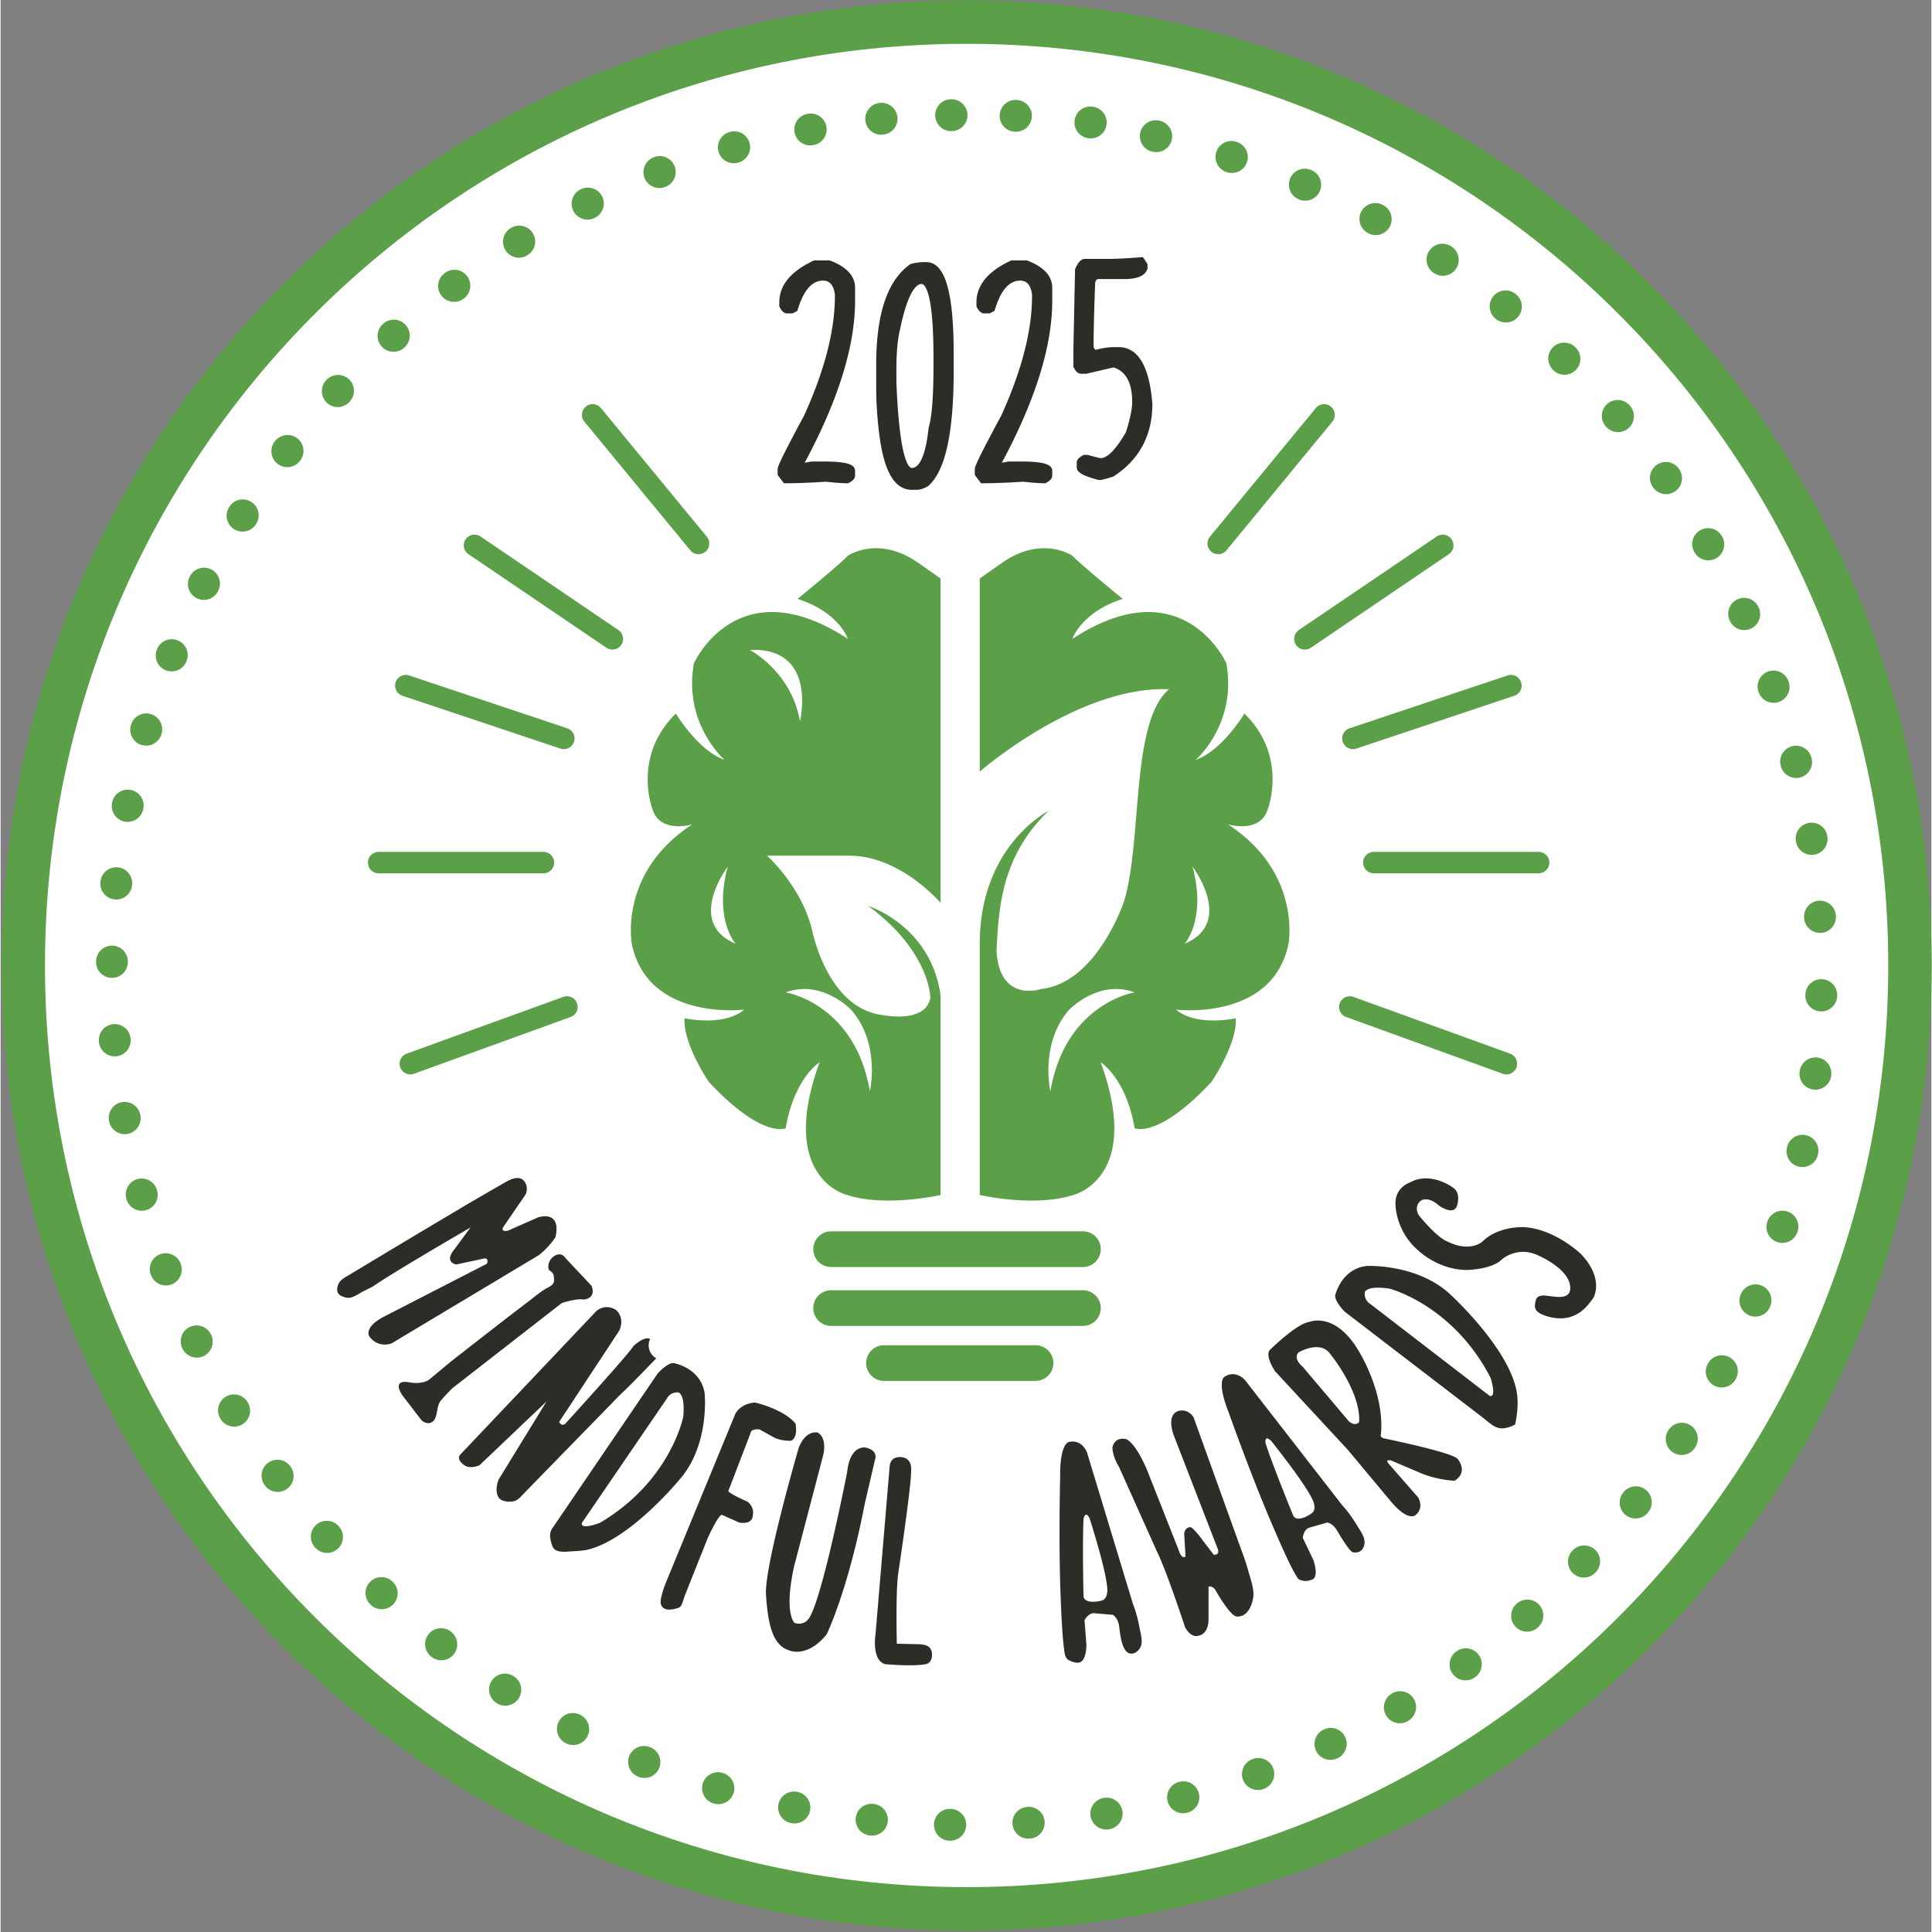
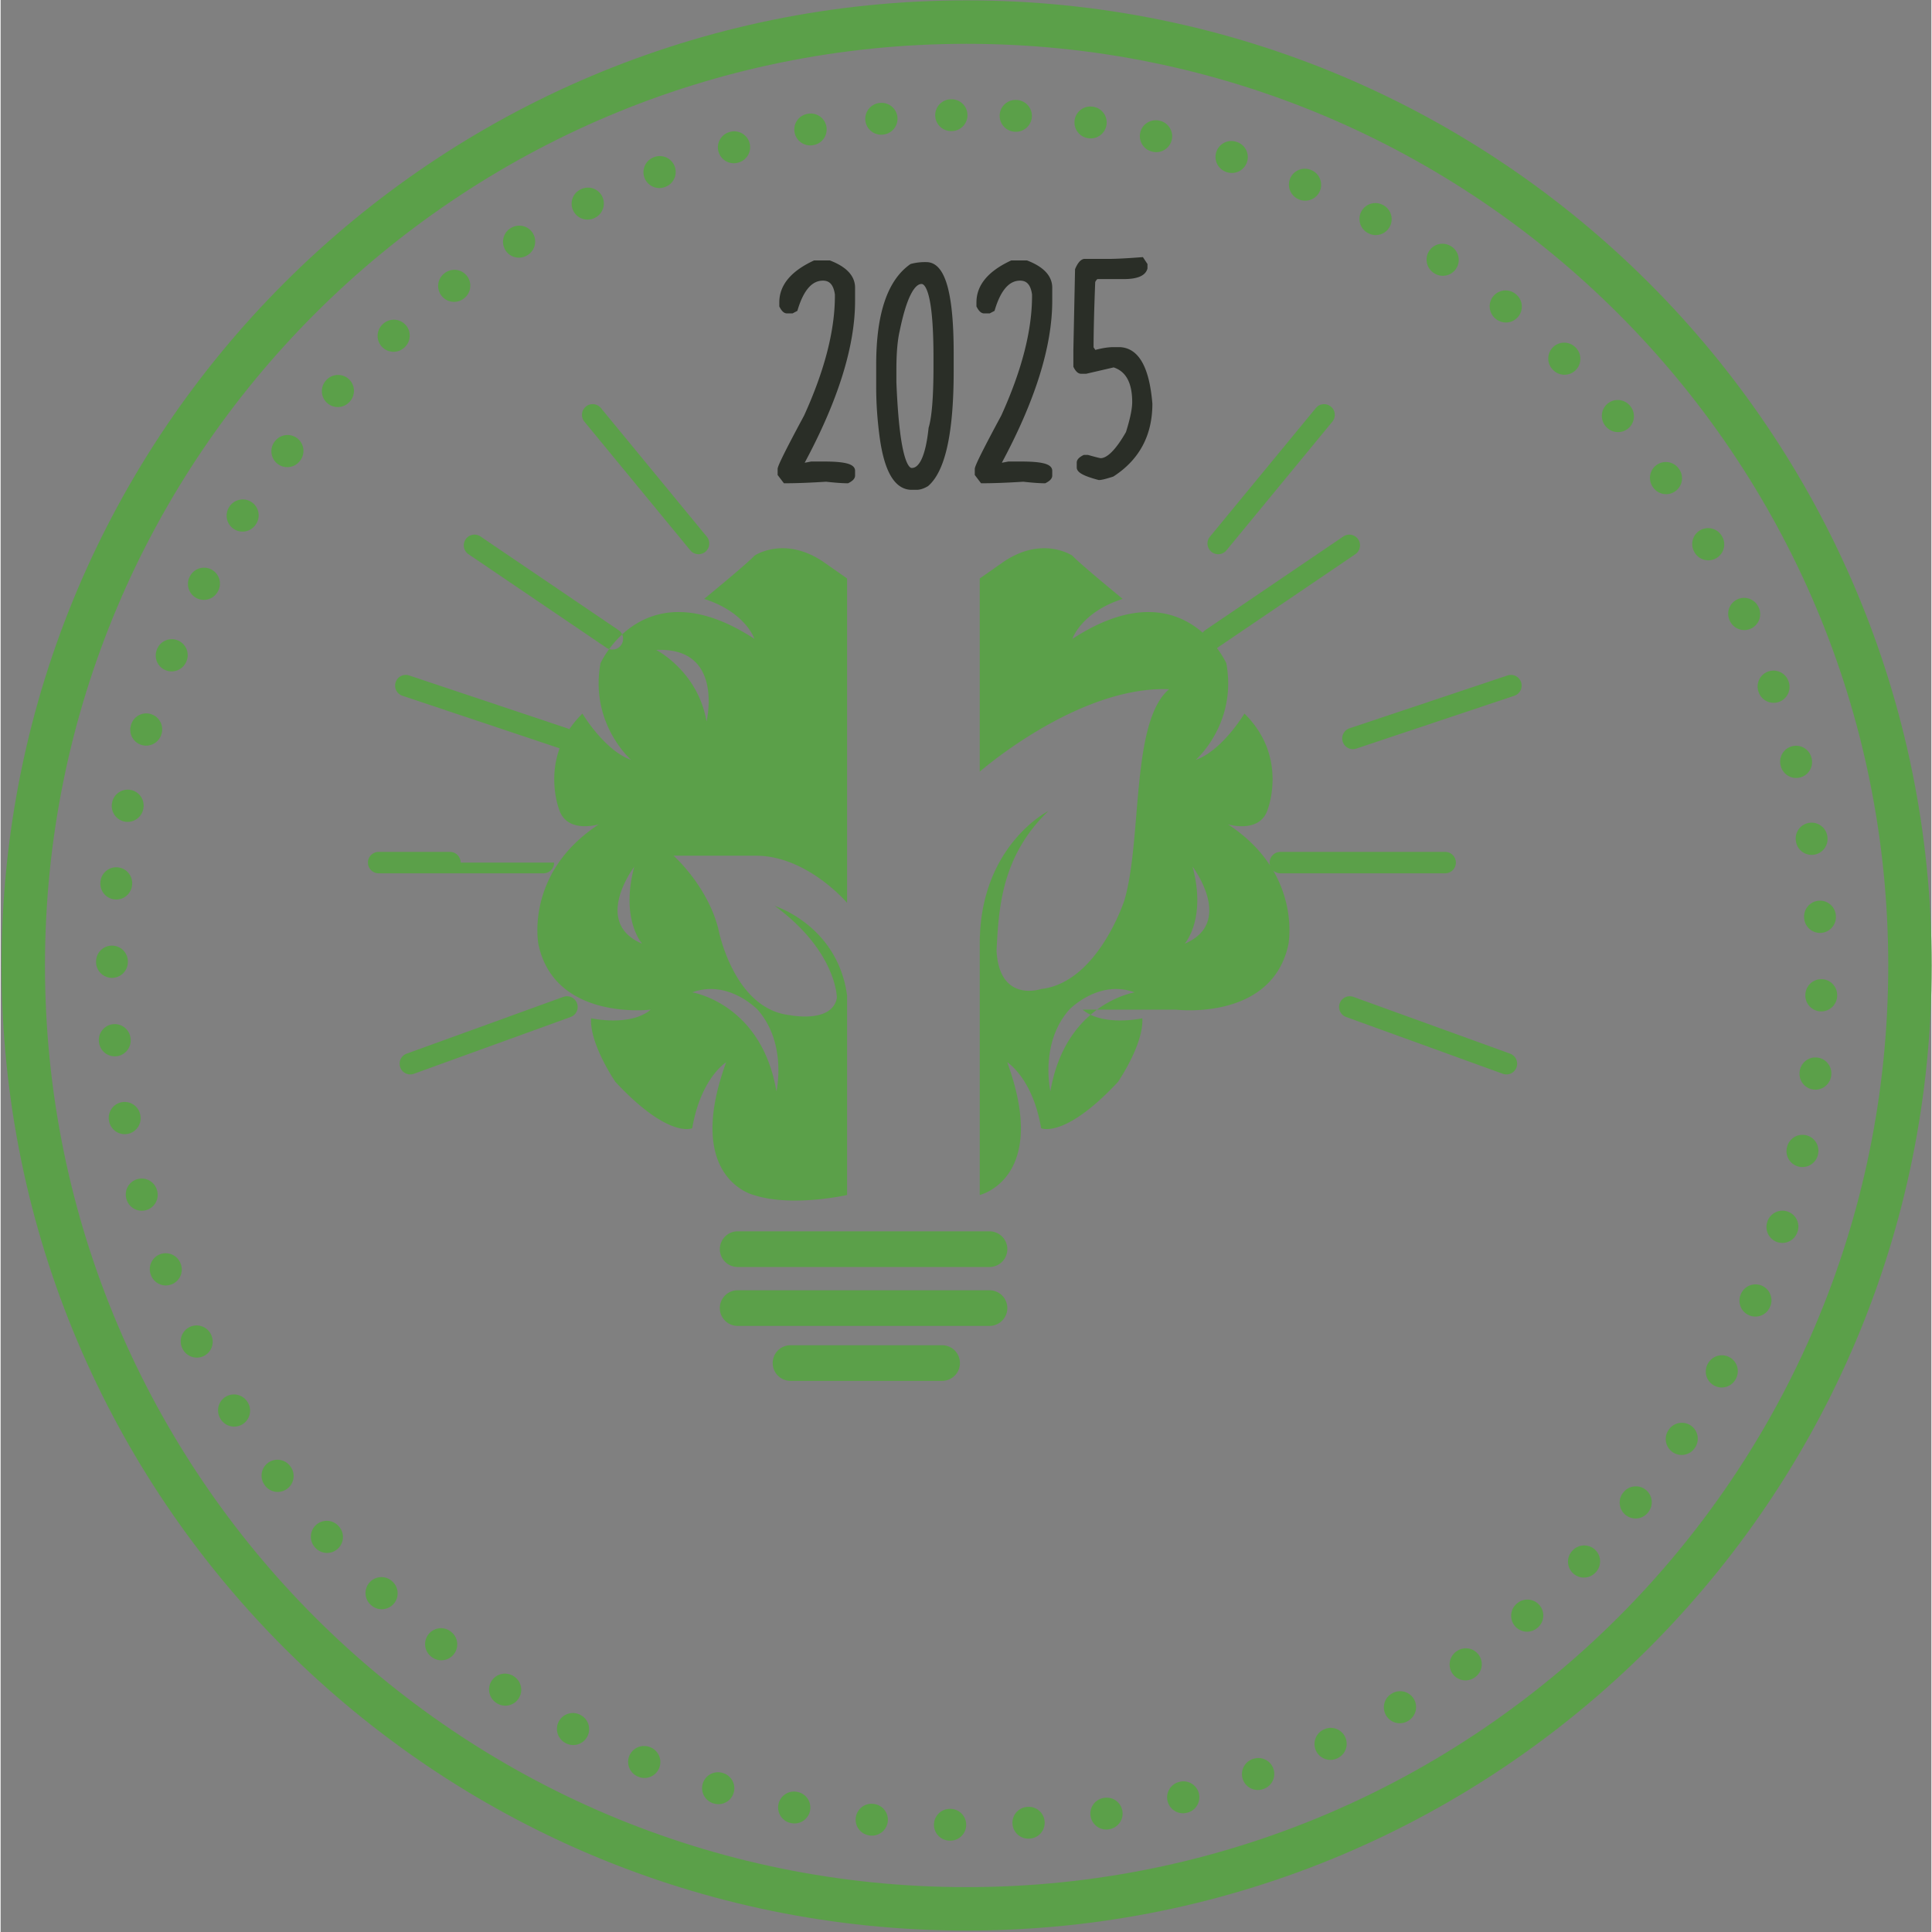
<svg xmlns="http://www.w3.org/2000/svg" width="480" height="480" viewBox="22 19.7 315.8 316">
  <rect x="22" y="19.7" width="315.8" height="316" fill="#808080" stroke="none" />
  <style>.B{fill:rgb(35.762%, 62.659%, 28.616%)}.C{fill:rgb(16.629%, 18.146%, 15.251%)}</style>
  <defs>
    <path d="M8.594-34.875c2.5.969 3.75 2.305 3.75 4v2.156c0 7.375-2.766 16.195-8.297 26.453V-2c.188 0 .281.09.281.266L5.656-2h2.125c3.039 0 4.563.355 4.563 1.063v.797c0 .258-.266.531-.797.813-.812 0-1.977-.09-3.484-.266-2.656.176-4.887.266-6.687.266L.578-.391v-.797c0-.414 1.426-3.27 4.281-8.562 3.383-7.457 5.078-14.047 5.078-19.766v-.281c-.242-1.789-1.043-2.687-2.406-2.687-2.012 0-3.527 1.699-4.547 5.094l-.531.266h-.797c-.262 0-.531-.266-.812-.797v-.547c0-2.613 1.781-4.75 5.344-6.406zm0 0" id="A" />
    <path d="M8.063-34.609h.281c2.664 0 4 4.813 4 14.438v2.922c0 9.992-1.336 16.148-4 18.469-.605.344-1.141.516-1.609.516h-.797c-2.461 0-4.062-2.758-4.812-8.281-.367-2.77-.547-5.441-.547-8.016v-3.734c0-8.164 1.785-13.508 5.359-16.031.688-.187 1.395-.281 2.125-.281zM2.984-17.5v2.125C3.379-5.75 4.363-.937 5.938-.937c1.645 0 2.711-2.312 3.203-6.937.531-1.758.797-5.148.797-10.172v-1.328c0-8.363-.805-12.547-2.406-12.547-1.574 0-2.906 2.672-4 8.016-.367 1.574-.547 3.711-.547 6.406zm0 0" id="B" />
    <path d="M11.266-35.406l.531.797v.531c-.262.898-1.414 1.344-3.453 1.344H4.047c-.25 0-.516.273-.797.813-.18 4.637-.266 8.281-.266 10.938l.547.813c1.227-.352 2.297-.531 3.203-.531h.797c2.883 0 4.57 2.938 5.063 8.813 0 5.012-2.047 8.844-6.141 11.5-1.094.355-1.805.531-2.125.531C2.191-.422 1.125-.957 1.125-1.469v-.797c0-.258.266-.523.797-.797h.531c1.25.344 1.957.516 2.125.516 1.313 0 2.832-1.508 4.563-4.531.695-2.227 1.047-3.922 1.047-5.078 0-3.395-1.152-5.441-3.453-6.141L2.172-17.25h-.797c-.262 0-.527-.266-.797-.797v-2.656c0-3.219.086-7.586.266-13.109.352-.801.711-1.242 1.078-1.328h4.016c1.145 0 2.922-.086 5.328-.266zm0 0" id="C" />
  </defs>
-   <path fill="rgb(100%, 100%, 100%)" d="M335.758 177.613c0 86.023-69.734 155.758-155.758 155.758S24.242 263.637 24.242 177.613 93.977 21.855 180 21.855 335.758 91.59 335.758 177.613" />
-   <path d="M216.957 161.457s6.938 9.121-1.285 12.59c0 0 3.598-3.98 1.285-12.59m-9.48 20.555s-11.328 1.797-13.77 16.184c0 0-1.797-7.836 3.086-13.359 0 0 4.797-5.008 10.684-2.824m6.785 2.824s15.672 1.93 18.367-10.66c0 0 2.313-11.687-9.891-19.652 0 0 5.012 1.539 6.422-2.184 0 0 3.598-8.734-3.723-15.93 0 0-3.598 6.039-7.965 7.578 0 0 6.809-5.91 5.008-15.801 0 0-7.062-15.82-25.176-3.992 0 0 1.414-4.355 8.223-6.539 0 0-7.066-5.781-8.223-7.066 0 0-4.883-3.34-11.305 1.027l-3.852 2.699v31.598s16.07-14.07 30.973-13.484c-6.297 5.266-4.367 24.531-7.324 34.555 0 0-4.367 13.449-13.617 14.477 0 0-6.805 2.348-7.285-6.25.352-6.816.734-15.422 8.488-22.871 0 0-11.234 5.652-11.234 21.707v41.105s8.992 2.055 15.285 0c0 0 11.434-2.695 4.496-21.707 0 0 4.156 2.566 5.547 10.789 0 0 3.828 1.797 12.566-7.578 0 0 4.238-6.168 3.98-10.406 0 0-6.422 1.414-9.762-1.414m-61.516-47.141c-1.414-8.223-8.223-11.691-8.223-11.691 11.176-.512 8.223 11.691 8.223 11.691m-10.535 36.352c-8.219-3.469-1.281-12.59-1.281-12.59-2.312 8.609 1.281 12.59 1.281 12.59m18.883 10.789c4.883 5.523 3.086 13.359 3.086 13.359-2.441-14.387-13.77-16.184-13.77-16.184 5.887-2.184 10.684 2.824 10.684 2.824m-27.23 1.414c-.258 4.238 3.98 10.406 3.98 10.406 8.738 9.375 12.566 7.578 12.566 7.578 1.391-8.223 5.547-10.789 5.547-10.789-6.937 19.012 4.496 21.707 4.496 21.707 6.293 2.055 15.285 0 15.285 0v-32.625c-1.539-11.434-11.816-14.645-11.816-14.645 10.148 7.449 10.148 15.027 10.148 15.027-.773 4.238-7.707 2.828-7.707 2.828-9.25-1.031-11.691-14.133-11.691-14.133-1.797-7.062-7.32-11.945-7.32-11.945h13.488c8.348 0 14.898 7.707 14.898 7.707v-53.051l-3.852-2.699c-6.426-4.367-11.305-1.027-11.305-1.027-1.156 1.285-8.223 7.066-8.223 7.066 6.809 2.184 8.223 6.539 8.223 6.539-18.113-11.828-25.176 3.992-25.176 3.992-1.801 9.891 5.008 15.801 5.008 15.801-4.367-1.539-7.965-7.578-7.965-7.578-7.32 7.195-3.727 15.93-3.727 15.93 1.414 3.723 6.426 2.184 6.426 2.184-12.203 7.965-9.891 19.652-9.891 19.652 2.695 12.59 18.367 10.66 18.367 10.66-3.34 2.828-9.762 1.414-9.762 1.414m141.449-25.465c0-.965-.785-1.75-1.75-1.75h-26.957c-.965 0-1.75.785-1.75 1.75s.785 1.754 1.75 1.754h26.957c.965 0 1.75-.785 1.75-1.754m-39-35.141l22.555-15.297c.797-.543 1.008-1.633.465-2.434s-1.633-1.008-2.43-.465l-22.555 15.301c-.801.539-1.008 1.629-.465 2.43.336.5.887.766 1.449.766a1.72 1.72 0 0 0 .98-.301m-42.113 117c0-1.613-1.305-2.918-2.918-2.918h-24.789c-1.613 0-2.918 1.305-2.918 2.918s1.305 2.914 2.918 2.914h24.789c1.613 0 2.918-1.305 2.918-2.914m7.75-8.996a2.92 2.92 0 0 0-2.918-2.914h-41.187c-1.613 0-2.918 1.305-2.918 2.914s1.305 2.918 2.918 2.918h41.188a2.92 2.92 0 0 0 2.918-2.918m0-9.633a2.92 2.92 0 0 0-2.918-2.918h-41.187a2.92 2.92 0 0 0-2.918 2.918 2.92 2.92 0 0 0 2.918 2.918h41.188a2.92 2.92 0 0 0 2.918-2.918m-89.414-63.23a1.75 1.75 0 0 0-1.75-1.75H83.832a1.75 1.75 0 1 0 0 3.504h26.953a1.75 1.75 0 0 0 1.75-1.754m9.527-34.84c-.34 0-.68-.094-.98-.301l-22.555-15.297c-.801-.543-1.012-1.633-.469-2.434s1.633-1.008 2.434-.465l22.555 15.301a1.75 1.75 0 0 1 .465 2.43c-.34.5-.891.766-1.449.766" class="B" />
-   <path d="M77.676 229.129c.406-.406.945-.668 1.488-.996l2.863-1.723 8.223-4.934 8.68-5.16 5.68-3.285.41-.215c.516-.258 1.105-.48 1.691-.426 1.289.117 1.715 1.906 1.043 2.848l-3.586 5.227s-.422.742.797.531l4.941-2.18s3.824-1.328 2.867 3.188c0 0-.902 1.539-2.711 2.973l-24.109 14.445s-2.176.902-3.664-1.168c0 0-.902-1.379 2.176-3.078l17.051-8.766s.422-.742-.266-.902l-4.727 1.012s-1.754-.27-.641-2.02l2.977-4.035s-12.906 7.488-15.984 9.664l-1.48.738c-.695.348-1.684 1.09-2.469 1.109-.289.004-.578-.066-.852-.164-.355-.125-.715-.312-.898-.641-.176-.316-.156-.707-.062-1.055.113-.422.313-.734.563-.988m34.089-1.655c.102.094.238.168.418.332.273.246.313.656.336 1.027.012.168.02.34-.02.504-.098.414-.473.695-.852.887-1.16.598-2.176 1.477-3.215 2.27l-3.902 2.98-8.809 6.863-3.715 3.086s-1.062.746-3.187.375c0 0-2.918-.691-1.113 2.121l3.027 3.934c.543.703 1.66.906 2.199.082.586-.895.363-2.242 1.039-3.109.371-.48 1.859-2.02 1.859-2.02l17.949-13.969s2.336-.797 3.559-.582c0 0 2.125-.055 1.328-2.23l-4.195-4.461s-.465-.801-1.223-.691c-.598.086-1.145.539-1.426 1.059a1.9 1.9 0 0 0-.234 1.043c.016.273.074.398.176.5m-14.554 30.112l22.254-23.473s1.379-1.277 3.184-.16c0 0 1.543 1.223.531 3.398l-9.824 14.922s.371.824 1.012.281c0 0 10.621-11.645 11.098-12.652 0 0 1.805-1.75 2.762-1.195a2.44 2.44 0 0 0 1.008 3.16s-4.301 4.512-5.84 5.895l-3.227 3.309-6.703 6.871-5.73 5.875c-.52.531-1.043 1.246-1.793 1.418-.598.137-1.234.102-1.816-.102-1.363-.477-1.098-2.586-.594-3.562l7.754-12.641-10.941 10.41s-1.379.688-2.441.051c0 0-1.508-.934-.691-1.805m22.782 11.203c11.574-6.797 13.648-17.312 13.648-17.312.371-3.824-.797-4.035-.797-4.035-1.383-.105-1.914 1.063-1.914 1.063l-13.859 20.285c-.266 1.223 2.922 0 2.922 0m-7.703.801l17.164-25.227s1.531-1.742 2.594-1.723c0 0 4.406.711 5.098 4.906 0 0 .852 8.074-3.77 13.758 0 0-8.34 10.301-15.508 11.895-.727.133-1.473.195-2.211.223-.895.035-2.164.27-2.961-.246-.414-.266-.57-.918-.695-1.371-.199-.742-.219-1.586.289-2.215m153.422-24.501c-6.133-11.945-16.512-14.609-16.512-14.609-3.797-.586-4.074.566-4.074.566-.187 1.375.949 1.969.949 1.969l19.469 14.992c1.207.332.168-2.918.168-2.918m.352 7.738c-.535-.34-1.031-.797-1.516-1.172l-2.66-2.039-7.473-5.73-7.656-5.871-4.598-3.527-.305-.23s-1.648-1.629-1.57-2.687c0 0 .961-4.359 5.188-4.812 0 0 8.109-.387 13.52 4.547 0 0 9.813 8.91 10.996 16.156.27 1.641.09 3.383-.223 5-.016.082-.031.164-.086.227-.043.055-.105.086-.168.113-.613.289-1.266.516-1.941.523-.551.004-1.043-.203-1.508-.496m-136.114 28.76c.016-.34.109-.691.191-1.012.234-.941.582-1.812.949-2.707l10.992-26.711s.586-1.805 3.293-2.07c0 0 4.727 1.086 6.641 3.465 0 0 .477 2.27-.746 2.801 0 0-1.484.051-2.652-.477l-2.496-1.383s-1.328-.16-1.434.531l-3.672 9.559s.008.336 3.141 1.734c0 0 1.219.816.848 2.355 0 0 .055 1.379-2.176 1.063l-2.867-1.273s-.426-.266-2.34 3.875l-2.891 7.266-.859 2.156c-.176.441-.391 1.457-.738 1.758a1.19 1.19 0 0 1-.426.207c-.285.094-.582.16-.879.203-.523.078-1.113.059-1.5-.301-.316-.289-.398-.656-.379-1.039m25.731-27.563s-1.914-.586-3.133 2.441c0 0-5.684 19.492-5.363 24.113s1.008 8.281 3.875 9.082c0 0 2.867 1.273 6.055-2.656 0 0 3.504-7.223 6.211-21.297l1.703-7.328s.582-1.434-1.543-1.914c0 0-2.547-.531-3.023 3.984 0 0-4.199 21.508-6.375 24.109 0 0-.742 1.063-2.23.586 0 0-1.805-1.488-.055-9.348l4.727-18.055s.746-2.711-.848-3.719m11.733 5.471l-2.312 27.457s-.711 4.301 1.57 4.938c0 0 4.516.426 6.641 0 0 0 1.164-.156 1.008-1.801-.152-1.562-1.789-1.449-2.914-1.477l-2.824-.066s-.211-8.125.215-11.418c0 0 2.176-14.391 2.125-16.996 0 0 .211-1.906-1.543-2.094 0 0-1.793-.312-1.965 1.457m34.515 22.039c.949-.156 1.016-1.168 1.016-1.168.582-1.699-2.816-12.266-2.816-12.266-.691-1.488-1.008 0-1.008 0-.211 4.406 0 12.746 0 12.746.266 1.324 2.809.688 2.809.688m-2.227-24.215l7.488 24.695c.5 1.254.836 2.57 1.082 3.898.152.824.543 2.121.258 2.938-.199.563-.617 1.074-1.191 1.254-2.023.625-2.234-3.387-2.43-4.641-.266-1.273-1.008-1.645-1.008-1.645l-3.137-.266c-.953.055-1.484 1.168-1.484 1.168l.316 4.09c-.055.875-.172 2.73-1.355 2.84-.309.027-.613-.051-.906-.145-.258-.086-.516-.184-.738-.34-.574-.406-.586-1.195-.672-1.832-.117-.852-.187-1.711-.25-2.566-.156-2.148-.242-4.301-.324-6.453-.324-8.637-.055-19.172-.055-19.172-.055-5.312 1.379-5.578 1.379-5.578 2.285-.531 3.027 1.754 3.027 1.754m36.612 9.982c.828-.492.531-1.457.531-1.457-.066-1.793-7.02-10.449-7.02-10.449-1.176-1.141-.941.363-.941.363 1.379 4.191 4.559 11.902 4.559 11.902.723 1.145 2.871-.359 2.871-.359m-10.742-21.82l15.828 20.383c.941 1.023 1.746 2.168 2.465 3.355.672 1.113 1.715 2.383.953 3.723-.352.613-1 .773-1.652.645-.617-.121-2.664-3.684-2.664-3.684-.703-1.094-1.531-1.176-1.531-1.176l-3.02.871c-.875.395-.973 1.625-.973 1.625l1.762 3.703c1 3.203-.43 3.18-.43 3.18-1.074.469-2.039-.129-2.039-.129-1-1.289-2.887-5.598-4.535-9.461-3.395-7.953-6.91-17.887-6.91-17.887-1.949-4.941-.707-5.699-.707-5.699 1.941-1.316 3.453.551 3.453.551m-20.664 14.121l6.266 13.973c1.488 2.969 4.566 12.316 4.566 12.316s.957 1.809 2.23 1.328c0 0 1.594-.16 1.594-2.707V279.2s.742-.16 1.168.637 2.445 4.145 3.398 4.25c1.727.191 2.578-1.738 2.754-3.219.152-1.305-.461-2.941-.805-4.195-.492-1.789-1.164-3.488-1.789-5.227l-7.168-19.914s-.676-1.273-2.145-1.117c0 0-2.426.055-1.148 3.93l7.223 18.645s.477 1.059-.637 1.008l-1.594-2.074s-1.699-2.387-2.23-2.441c0 0-.852-.051-1.012 1.063l.215 3.719s-.586.691-1.168-1.168l-4.887-12.375s-1.754-4.672-3.613-5.629c0 0-1.855-.531-2.281 1.328 0 0-.055 1.379 1.063 3.184m37.652-7.382c1.219.902 1.645 0 1.645 0 .215-5.047-4.727-11.047-4.727-11.047-1.645-2.391-5.203-.266-5.203-.266-.957 1.063.691 2.336.691 2.336zm-12.109-8.234s-1.645-2.387-.902-3.449c0 0 4.41-4.355 6.48-4.621 0 0 4.035-1.754 7.859 4.355 0 0 4.512 6.902 3.875 13.965 0 0-.266.555.531.73 0 0 11.523 2.352 12.055 3.414 0 0 1.754 2.07-.531 3.504 0 0-2.812-.055-5.734-1.328l-4.621-1.965s-1.168-.316-.426.531l4.836 5.523s.953 1.652-.371 2.793c0 0-1.168 1.402-4.195-2.262l-6.957-8.34zm23.527-25.489c-.137-.164-.852-1.469.32-2.434 0 0 1.113-.809 2.918.785 0 0 2.23 1.668 2.922.223 0 0 .848-2.082-.531-3.09 0 0-3.664-2.816-7.168-.852 0 0-2.551.852-2.285 3.773 0 0 .055 4.195 3.719 7.328 0 0 3.184 3.133 7.91 3.188 0 0 4.09-.055 5.789-1.754 0 0 2.551-2.285 6-.586 0 0 5.102 2.18 5.152 5.234.043 2.434-3.316 1.164-4.574 1.289-.324.031-.668.125-.875.379-.156.195-.211.453-.258.699-.055.301-.113.613-.039.914.137.563.703.91 1.238 1.133 1.426.59 3.094.816 4.586.352a5.71 5.71 0 0 0 2.039-1.152c.359-.309.684-.66.973-1.039.234-.309.895-1.039.895-1.434 0 0 1.328-2.922-2.23-6.637 0 0-4.25-4.145-9.402-4.41 0 0-4.086-.211-6.687 2.336 0 0-1.965 1.914-5.789 0 0 0-1.488-.422-4.621-4.246" class="C" />
+   <path d="M216.957 161.457s6.938 9.121-1.285 12.59c0 0 3.598-3.98 1.285-12.59m-9.48 20.555s-11.328 1.797-13.77 16.184c0 0-1.797-7.836 3.086-13.359 0 0 4.797-5.008 10.684-2.824m6.785 2.824s15.672 1.93 18.367-10.66c0 0 2.313-11.687-9.891-19.652 0 0 5.012 1.539 6.422-2.184 0 0 3.598-8.734-3.723-15.93 0 0-3.598 6.039-7.965 7.578 0 0 6.809-5.91 5.008-15.801 0 0-7.062-15.82-25.176-3.992 0 0 1.414-4.355 8.223-6.539 0 0-7.066-5.781-8.223-7.066 0 0-4.883-3.34-11.305 1.027l-3.852 2.699v31.598s16.07-14.07 30.973-13.484c-6.297 5.266-4.367 24.531-7.324 34.555 0 0-4.367 13.449-13.617 14.477 0 0-6.805 2.348-7.285-6.25.352-6.816.734-15.422 8.488-22.871 0 0-11.234 5.652-11.234 21.707v41.105c0 0 11.434-2.695 4.496-21.707 0 0 4.156 2.566 5.547 10.789 0 0 3.828 1.797 12.566-7.578 0 0 4.238-6.168 3.98-10.406 0 0-6.422 1.414-9.762-1.414m-61.516-47.141c-1.414-8.223-8.223-11.691-8.223-11.691 11.176-.512 8.223 11.691 8.223 11.691m-10.535 36.352c-8.219-3.469-1.281-12.59-1.281-12.59-2.312 8.609 1.281 12.59 1.281 12.59m18.883 10.789c4.883 5.523 3.086 13.359 3.086 13.359-2.441-14.387-13.77-16.184-13.77-16.184 5.887-2.184 10.684 2.824 10.684 2.824m-27.23 1.414c-.258 4.238 3.98 10.406 3.98 10.406 8.738 9.375 12.566 7.578 12.566 7.578 1.391-8.223 5.547-10.789 5.547-10.789-6.937 19.012 4.496 21.707 4.496 21.707 6.293 2.055 15.285 0 15.285 0v-32.625c-1.539-11.434-11.816-14.645-11.816-14.645 10.148 7.449 10.148 15.027 10.148 15.027-.773 4.238-7.707 2.828-7.707 2.828-9.25-1.031-11.691-14.133-11.691-14.133-1.797-7.062-7.32-11.945-7.32-11.945h13.488c8.348 0 14.898 7.707 14.898 7.707v-53.051l-3.852-2.699c-6.426-4.367-11.305-1.027-11.305-1.027-1.156 1.285-8.223 7.066-8.223 7.066 6.809 2.184 8.223 6.539 8.223 6.539-18.113-11.828-25.176 3.992-25.176 3.992-1.801 9.891 5.008 15.801 5.008 15.801-4.367-1.539-7.965-7.578-7.965-7.578-7.32 7.195-3.727 15.93-3.727 15.93 1.414 3.723 6.426 2.184 6.426 2.184-12.203 7.965-9.891 19.652-9.891 19.652 2.695 12.59 18.367 10.66 18.367 10.66-3.34 2.828-9.762 1.414-9.762 1.414m141.449-25.465c0-.965-.785-1.75-1.75-1.75h-26.957c-.965 0-1.75.785-1.75 1.75s.785 1.754 1.75 1.754h26.957c.965 0 1.75-.785 1.75-1.754m-39-35.141l22.555-15.297c.797-.543 1.008-1.633.465-2.434s-1.633-1.008-2.43-.465l-22.555 15.301c-.801.539-1.008 1.629-.465 2.43.336.5.887.766 1.449.766a1.72 1.72 0 0 0 .98-.301m-42.113 117c0-1.613-1.305-2.918-2.918-2.918h-24.789c-1.613 0-2.918 1.305-2.918 2.918s1.305 2.914 2.918 2.914h24.789c1.613 0 2.918-1.305 2.918-2.914m7.75-8.996a2.92 2.92 0 0 0-2.918-2.914h-41.187c-1.613 0-2.918 1.305-2.918 2.914s1.305 2.918 2.918 2.918h41.188a2.92 2.92 0 0 0 2.918-2.918m0-9.633a2.92 2.92 0 0 0-2.918-2.918h-41.187a2.92 2.92 0 0 0-2.918 2.918 2.92 2.92 0 0 0 2.918 2.918h41.188a2.92 2.92 0 0 0 2.918-2.918m-89.414-63.23a1.75 1.75 0 0 0-1.75-1.75H83.832a1.75 1.75 0 1 0 0 3.504h26.953a1.75 1.75 0 0 0 1.75-1.754m9.527-34.84c-.34 0-.68-.094-.98-.301l-22.555-15.297c-.801-.543-1.012-1.633-.469-2.434s1.633-1.008 2.434-.465l22.555 15.301a1.75 1.75 0 0 1 .465 2.43c-.34.5-.891.766-1.449.766" class="B" />
  <g class="B">
    <path d="M135.66 110.277a1.75 1.75 0 0 1-.855-.566l-17.32-21.043a1.751 1.751 0 1 1 2.703-2.227l17.32 21.043c.613.746.508 1.852-.238 2.465a1.76 1.76 0 0 1-1.609.328m-21.071 31.887a1.74 1.74 0 0 1-1.027-.023L87.719 133.5a1.75 1.75 0 0 1-1.105-2.215c.305-.918 1.297-1.414 2.215-1.105l25.844 8.641c.918.305 1.414 1.297 1.105 2.215-.191.57-.648.98-1.187 1.129m1.456 43.261a1.68 1.68 0 0 1-.82.617l-25.621 9.285a1.75 1.75 0 0 1-2.242-1.051c-.328-.906.141-1.91 1.051-2.242l25.621-9.281a1.75 1.75 0 0 1 2.242 1.047c.207.57.102 1.172-.23 1.625m103.987-75.477c-.746-.613-.852-1.719-.238-2.465l17.32-21.039c.613-.75 1.719-.855 2.461-.242a1.75 1.75 0 0 1 .242 2.465l-17.32 21.043a1.75 1.75 0 0 1-.855.566 1.76 1.76 0 0 1-1.609-.328m21.491 31.086c-.309-.918.188-1.91 1.105-2.215l25.844-8.641c.918-.309 1.91.188 2.215 1.105a1.75 1.75 0 0 1-1.105 2.215l-25.844 8.641a1.74 1.74 0 0 1-2.214-1.106m-.501 42.771c.328-.91 1.332-1.383 2.242-1.051l25.621 9.281c.91.328 1.379 1.336 1.051 2.242a1.75 1.75 0 0 1-2.242 1.051l-25.621-9.285a1.72 1.72 0 0 1-.82-.613 1.74 1.74 0 0 1-.23-1.625" />
    <path d="M188.004 36.043c-1.391 0-2.543 1.102-2.598 2.5-.055 1.438 1.063 2.648 2.5 2.703h.066a.95.95 0 0 0 .105.004c1.387 0 2.543-1.098 2.598-2.5a2.6 2.6 0 0 0-2.492-2.699c-.008 0-.02-.004-.031-.004h-.047c-.035 0-.07-.004-.102-.004m12.234 1.078a2.6 2.6 0 0 0-2.574 2.266 2.6 2.6 0 0 0 2.242 2.918l.066.008a2.53 2.53 0 0 0 .34.023c1.289 0 2.406-.957 2.578-2.266.188-1.422-.812-2.727-2.234-2.914-.023-.004-.039-.008-.062-.008a2.32 2.32 0 0 0-.355-.027m10.695 2.246c-1.187 0-2.262.82-2.535 2.027-.312 1.402.566 2.797 1.969 3.109l.066.016a2.4 2.4 0 0 0 .574.066 2.6 2.6 0 0 0 .582-5.137c-.012-.004-.035-.008-.051-.012-.008 0-.02-.004-.027-.008a2.67 2.67 0 0 0-.578-.062m12.379 3.398a2.6 2.6 0 0 0-2.473 1.797c-.445 1.367.301 2.836 1.668 3.281l.066.02c.266.086.539.129.805.129a2.6 2.6 0 0 0 .813-5.074l-.082-.023c-.266-.086-.531-.129-.797-.129m12.008 4.531c-1.008 0-1.965.59-2.391 1.57a2.61 2.61 0 0 0 1.359 3.422l.063.027c.336.145.688.211 1.031.211a2.6 2.6 0 0 0 1.043-4.984.27.27 0 0 0-.039-.016l-.047-.023c-.332-.141-.68-.207-1.02-.207m11.539 5.617c-.922 0-1.812.492-2.285 1.355-.687 1.262-.223 2.844 1.039 3.531l.063.031a2.55 2.55 0 0 0 1.242.32c.922 0 1.813-.492 2.285-1.355a2.6 2.6 0 0 0-1.023-3.523l-.078-.043a2.59 2.59 0 0 0-1.242-.316m10.977 6.656a2.6 2.6 0 0 0-2.164 1.152c-.797 1.191-.48 2.809.711 3.609l.059.039c.445.297.949.441 1.449.441a2.6 2.6 0 0 0 2.16-1.152c.801-1.191.484-2.809-.707-3.609-.027-.016-.043-.027-.062-.043a2.6 2.6 0 0 0-1.445-.437m10.32 7.633a2.59 2.59 0 0 0-2.02.961c-.906 1.113-.738 2.75.375 3.66l.055.043c.484.391 1.063.582 1.641.582a2.6 2.6 0 0 0 2.02-.961c.906-1.113.738-2.746-.371-3.656-.008-.004-.012-.008-.02-.012-.012-.012-.023-.02-.031-.027-.496-.402-1.074-.59-1.648-.59m9.578 8.543c-.676 0-1.352.262-1.859.781-1.004 1.027-.984 2.676.043 3.68l.047.047c.508.496 1.164.742 1.82.742.676 0 1.352-.262 1.859-.781 1.004-1.027.984-2.672-.039-3.676l-.055-.055a2.59 2.59 0 0 0-1.816-.738m8.762 9.379c-.598 0-1.195.203-1.687.621-1.094.934-1.223 2.574-.293 3.668l.047.055a2.6 2.6 0 0 0 1.98.91 2.59 2.59 0 0 0 1.688-.617c1.094-.934 1.223-2.574.293-3.668-.008-.008-.016-.02-.023-.027s-.02-.023-.027-.035a2.61 2.61 0 0 0-1.977-.906m7.871 10.141a2.58 2.58 0 0 0-1.5.477c-1.172.828-1.453 2.449-.625 3.625l.039.055c.508.719 1.313 1.105 2.129 1.105.516 0 1.039-.156 1.496-.477 1.176-.828 1.453-2.449.629-3.625-.008-.012-.012-.016-.02-.023-.012-.023-.02-.027-.023-.035a2.6 2.6 0 0 0-2.125-1.102m6.906 10.816c-.441 0-.887.113-1.297.348a2.6 2.6 0 0 0-.953 3.551l.031.059c.484.84 1.359 1.309 2.258 1.309.441 0 .887-.113 1.297-.348 1.246-.719 1.672-2.309.957-3.555-.012-.016-.027-.043-.039-.062-.48-.836-1.355-1.301-2.254-1.301m5.887 11.402c-.363 0-.73.078-1.082.238-1.305.602-1.879 2.145-1.281 3.449l.031.063c.438.957 1.379 1.52 2.367 1.52.359 0 .73-.078 1.082-.238 1.301-.598 1.875-2.133 1.285-3.437l-.043-.086c-.437-.949-1.379-1.508-2.359-1.508m4.813 11.898c-.285 0-.578.047-.863.148a2.6 2.6 0 0 0-1.59 3.316l.023.066c.375 1.07 1.379 1.738 2.453 1.738a2.67 2.67 0 0 0 .863-.145c1.355-.477 2.066-1.961 1.594-3.316l-.004-.008c-.008-.016-.012-.027-.016-.039s-.004-.02-.012-.031a2.6 2.6 0 0 0-2.449-1.73m3.695 12.293a2.56 2.56 0 0 0-.637.078 2.6 2.6 0 0 0-1.891 3.156l.016.066c.297 1.18 1.355 1.969 2.523 1.969a2.53 2.53 0 0 0 .633-.078c1.395-.348 2.242-1.758 1.891-3.152l-.02-.078c-.297-1.18-1.355-1.961-2.516-1.961m2.539 12.578a2.74 2.74 0 0 0-.398.031 2.6 2.6 0 0 0-2.176 2.969l.012.066a2.6 2.6 0 0 0 2.566 2.207 2.74 2.74 0 0 0 .398-.031 2.6 2.6 0 0 0 2.176-2.965l-.012-.074c-.195-1.285-1.305-2.203-2.566-2.203m1.375 12.762l-.164.004c-1.434.09-2.523 1.324-2.437 2.758l.004.07c.086 1.379 1.23 2.441 2.598 2.441l.16-.004c1.434-.09 2.523-1.324 2.438-2.758-.004-.012-.004-.023-.004-.035 0-.02 0-.027-.004-.047a2.6 2.6 0 0 0-2.59-2.43m.207 12.84c-1.402 0-2.562 1.117-2.602 2.527l-.004.07c-.039 1.434 1.09 2.633 2.527 2.676h.078c1.395 0 2.551-1.109 2.598-2.512v-.035-.047-.004c.043-1.434-1.086-2.633-2.523-2.672-.027-.004-.051-.004-.074-.004m-.957 12.801a2.6 2.6 0 0 0-2.578 2.293l-.008.066a2.6 2.6 0 0 0 2.27 2.895l.316.02c1.293 0 2.414-.965 2.578-2.281a.64.64 0 0 0 .008-.086 2.6 2.6 0 0 0-2.27-2.887l-.316-.02m-2.117 12.66c-1.199 0-2.277.832-2.539 2.055l-.016.066c-.305 1.406.59 2.789 1.996 3.09a2.4 2.4 0 0 0 .551.059 2.6 2.6 0 0 0 2.539-2.051.5.5 0 0 1 .016-.074 2.6 2.6 0 0 0-1.996-3.086 2.67 2.67 0 0 0-.551-.059m-3.273 12.406a2.6 2.6 0 0 0-2.48 1.824l-.023.063a2.61 2.61 0 0 0 1.703 3.266 2.58 2.58 0 0 0 .781.117c1.105 0 2.129-.707 2.477-1.82h.004l.02-.066c.43-1.371-.332-2.832-1.699-3.262-.262-.082-.523-.121-.781-.121m-4.406 12.051c-1.02 0-1.984.602-2.402 1.598l-.027.063c-.555 1.324.066 2.852 1.395 3.406.328.141.668.203 1.004.203a2.6 2.6 0 0 0 2.398-1.594l.02-.043c.004-.008.004-.016.008-.023.555-1.324-.066-2.848-1.391-3.406a2.62 2.62 0 0 0-1.004-.203m-5.504 11.594a2.61 2.61 0 0 0-2.297 1.383l-.035.059a2.6 2.6 0 0 0 1.074 3.52c.391.207.809.309 1.223.309a2.6 2.6 0 0 0 2.297-1.379c.004-.012.008-.023.016-.031.008-.016.012-.027.02-.039a2.6 2.6 0 0 0-1.074-3.512c-.391-.207-.809-.309-1.223-.309m-6.547 11.043c-.844 0-1.676.41-2.176 1.172l-.039.059c-.789 1.199-.453 2.813.746 3.602a2.6 2.6 0 0 0 1.426.43c.844 0 1.672-.41 2.172-1.164.004-.008.012-.02.016-.027s.016-.02.02-.031c.797-1.215.461-2.824-.734-3.613a2.6 2.6 0 0 0-1.43-.426m-7.527 10.395c-.766 0-1.523.336-2.039.98l-.043.055c-.895 1.121-.711 2.762.414 3.656a2.61 2.61 0 0 0 1.621.566 2.59 2.59 0 0 0 2.027-.973c.008-.012.02-.023.027-.031s.016-.023.023-.031c.895-1.125.711-2.762-.414-3.656-.477-.383-1.051-.566-1.617-.566m-8.449 9.664c-.684 0-1.371.27-1.879.801l-.047.051c-.996 1.039-.961 2.684.074 3.68.508.484 1.152.723 1.801.723.684 0 1.367-.27 1.879-.801.02-.02.027-.031.043-.043 1-1.047.965-2.691-.074-3.687-.504-.48-1.148-.723-1.797-.723m-9.297 8.855c-.605 0-1.211.211-1.703.637l-.055.047c-1.082.941-1.199 2.586-.258 3.672.516.59 1.238.895 1.965.895.605 0 1.215-.211 1.707-.637.016-.02.035-.035.051-.047a2.6 2.6 0 0 0-1.707-4.566m-10.062 7.969a2.59 2.59 0 0 0-1.52.492l-.055.039a2.61 2.61 0 0 0-.594 3.633c.512.707 1.309 1.082 2.113 1.082.527 0 1.055-.16 1.512-.484.023-.02.043-.031.07-.051 1.16-.84 1.426-2.465.586-3.629-.508-.707-1.305-1.082-2.113-1.082m-10.75 7.016c-.445.004-.902.117-1.316.363l-.059.035a2.6 2.6 0 0 0-.922 3.563c.484.82 1.352 1.281 2.242 1.281.445 0 .898-.117 1.309-.355l.063-.039a2.6 2.6 0 0 0-1.316-4.848m-11.344 6c-.371 0-.746.082-1.105.25l-.062.027c-1.301.613-1.855 2.164-1.246 3.465.445.941 1.379 1.492 2.355 1.492.371 0 .75-.078 1.105-.25.031-.012.059-.023.078-.035a2.6 2.6 0 0 0 1.23-3.453c-.441-.941-1.379-1.496-2.355-1.496m-11.848 4.93a2.58 2.58 0 0 0-.883.156l-.066.023a2.6 2.6 0 0 0 .887 5.051c.289 0 .59-.051.879-.156l.051-.02c.008-.004.016-.004.023-.008a2.6 2.6 0 0 0 1.559-3.332c-.387-1.059-1.383-1.715-2.449-1.715m-12.25 3.813c-.215 0-.437.027-.656.086l-.07.016c-1.387.363-2.223 1.785-1.859 3.176.305 1.168 1.359 1.945 2.516 1.945.211 0 .43-.027.645-.082l.094-.023a2.6 2.6 0 0 0 1.848-3.172c-.305-1.168-1.359-1.945-2.516-1.945m-12.551 2.668a3.17 3.17 0 0 0-.426.031l-.066.016c-1.418.23-2.379 1.57-2.148 2.984.211 1.277 1.313 2.184 2.563 2.184.141 0 .281-.012.426-.035l.051-.008c1.438-.238 2.398-1.574 2.164-2.992a2.6 2.6 0 0 0-2.562-2.18m-12.75 1.5l-.187.008-.07.004c-1.43.102-2.512 1.348-2.41 2.781a2.6 2.6 0 0 0 2.594 2.414l.18-.008c.039 0 .059-.004.078-.004a2.6 2.6 0 0 0 2.41-2.777c-.098-1.371-1.242-2.418-2.594-2.418m-12.91.336c-1.414 0-2.57 1.129-2.602 2.551-.027 1.434 1.117 2.621 2.551 2.648h.082a.16.16 0 0 0 .043.004c1.41 0 2.57-1.133 2.598-2.555a2.6 2.6 0 0 0-2.551-2.648h-.07-.051m-12.812-.836c-1.309 0-2.434.984-2.582 2.316a2.6 2.6 0 0 0 2.297 2.871c.012.004.02.004.031.004l.051.008.281.012c1.305 0 2.434-.984 2.582-2.312a2.61 2.61 0 0 0-2.301-2.875l-.07-.004c-.098-.012-.191-.02-.289-.02m-12.676-1.996c-1.211 0-2.293.848-2.547 2.078a2.6 2.6 0 0 0 2.023 3.07c.012 0 .023.004.035.008s.031.008.047.008c.172.035.344.051.516.051 1.211 0 2.293-.848 2.543-2.078a2.6 2.6 0 0 0-2.023-3.07l-.07-.016a2.67 2.67 0 0 0-.523-.051m-12.437-3.16c-1.113 0-2.148.723-2.488 1.848a2.6 2.6 0 0 0 1.734 3.242c.031.012.051.016.074.023a2.62 2.62 0 0 0 .75.109 2.6 2.6 0 0 0 2.488-1.844c.418-1.375-.359-2.828-1.734-3.246l-.066-.02a2.53 2.53 0 0 0-.758-.113m-12.09-4.293a2.6 2.6 0 0 0-.988 5.008l.047.02c.008 0 .016.004.023.008a2.55 2.55 0 0 0 .98.195c1.027 0 2-.613 2.41-1.621a2.6 2.6 0 0 0-1.43-3.391l-.062-.027c-.32-.133-.652-.191-.98-.191m-11.645-5.395c-.941 0-1.848.512-2.312 1.402-.66 1.273-.168 2.844 1.109 3.508l.07.039c.383.195.789.289 1.191.289a2.6 2.6 0 0 0 2.309-1.402c.664-1.277.168-2.848-1.109-3.508l-.059-.035a2.6 2.6 0 0 0-1.199-.293m-11.102-6.441a2.6 2.6 0 0 0-1.41 4.789l.063.043a2.61 2.61 0 0 0 1.402.41c.855 0 1.691-.422 2.188-1.195a2.6 2.6 0 0 0-.781-3.594l-.055-.039c-.437-.277-.926-.414-1.406-.414m-10.465-7.43c-.773 0-1.539.344-2.055 1a2.6 2.6 0 0 0 .449 3.648l.059.047c.473.371 1.039.551 1.598.551.773 0 1.539-.344 2.051-1 .883-1.133.684-2.77-.449-3.652l-.055-.043a2.59 2.59 0 0 0-1.598-.551m-9.746-8.355c-.691 0-1.383.273-1.895.82-.984 1.043-.934 2.688.105 3.672.016.012.027.023.039.035.008.004.016.012.02.016a2.59 2.59 0 0 0 1.781.707 2.6 2.6 0 0 0 1.895-.82c.984-1.047.934-2.695-.113-3.68l-.051-.047c-.504-.473-1.141-.703-1.781-.703m-8.941-9.211c-.613 0-1.23.215-1.727.652-1.074.953-1.176 2.598-.223 3.672l.055.059c.512.578 1.227.871 1.941.871a2.57 2.57 0 0 0 1.723-.656 2.6 2.6 0 0 0 .223-3.672l-.047-.051a2.59 2.59 0 0 0-1.945-.875m-8.066-9.988a2.6 2.6 0 0 0-1.539.504c-1.156.852-1.406 2.48-.555 3.637l.039.059a2.6 2.6 0 0 0 2.098 1.063c.535 0 1.078-.168 1.539-.508 1.16-.852 1.406-2.48.559-3.637l-.043-.055a2.59 2.59 0 0 0-2.098-1.062m-7.117-10.68a2.61 2.61 0 0 0-1.34.371 2.6 2.6 0 0 0-.887 3.57c.008.016.016.023.02.031s.012.02.016.031c.492.809 1.348 1.258 2.23 1.258a2.61 2.61 0 0 0 1.34-.371c1.23-.742 1.629-2.344.887-3.574l-.035-.059a2.6 2.6 0 0 0-2.23-1.258m-6.105-11.289c-.383 0-.766.082-1.133.258-1.289.625-1.832 2.172-1.215 3.465.016.027.027.055.039.082.453.926 1.379 1.461 2.34 1.461.383 0 .766-.082 1.133-.258a2.61 2.61 0 0 0 1.211-3.477l-.031-.062a2.61 2.61 0 0 0-2.344-1.469M49 224.68c-.301 0-.609.051-.91.164a2.6 2.6 0 0 0-1.523 3.348.27.27 0 0 1 .012.031c.004.012.012.027.016.043.391 1.039 1.383 1.684 2.434 1.684.301 0 .609-.055.91-.168 1.348-.504 2.027-2 1.527-3.348l-.027-.062A2.6 2.6 0 0 0 49 224.68m-3.926-12.219c-.227 0-.453.031-.684.094a2.6 2.6 0 0 0-1.828 3.191l.02.078a2.61 2.61 0 0 0 2.508 1.91 2.62 2.62 0 0 0 .684-.094 2.6 2.6 0 0 0 1.828-3.191l-.02-.066a2.6 2.6 0 0 0-2.508-1.922m-2.785-12.527c-.148 0-.297.012-.449.039-1.41.246-2.355 1.586-2.117 3 .004.016.004.027.008.043s.004.023.008.035a2.6 2.6 0 0 0 2.559 2.156c.148 0 .297-.012.449-.039 1.418-.25 2.363-1.598 2.117-3.012l-.012-.066c-.223-1.266-1.32-2.156-2.562-2.156m-1.617-12.73l-.215.008a2.6 2.6 0 0 0-2.383 2.793l.008.09a2.6 2.6 0 0 0 2.59 2.383l.211-.008c1.434-.117 2.5-1.375 2.383-2.805l-.004-.07c-.113-1.359-1.25-2.391-2.59-2.391m-.461-12.836a2.6 2.6 0 0 0-2.598 2.578v.004c-.004.023-.004.051-.004.078a2.6 2.6 0 0 0 2.578 2.613h.023a2.6 2.6 0 0 0 2.602-2.578v-.066a2.6 2.6 0 0 0-2.574-2.629zm.703-12.816a2.6 2.6 0 0 0-2.582 2.34c-.004.027-.008.055-.008.086a2.6 2.6 0 0 0 2.328 2.836l.262.012a2.6 2.6 0 0 0 2.586-2.34l.008-.07a2.6 2.6 0 0 0-2.328-2.848 2.02 2.02 0 0 0-.266-.016m1.875-12.695a2.6 2.6 0 0 0-2.551 2.102l-.012.07a2.6 2.6 0 0 0 2.055 3.051 2.74 2.74 0 0 0 .5.047c1.219 0 2.309-.863 2.551-2.105l.012-.066a2.6 2.6 0 0 0-2.055-3.051c-.168-.035-.336-.047-.5-.047m3.035-12.473c-1.121 0-2.156.734-2.492 1.863-.004.023-.012.043-.02.066-.406 1.391.387 2.836 1.766 3.238a2.62 2.62 0 0 0 .73.105c1.125 0 2.164-.738 2.496-1.875l.02-.062c.402-1.383-.391-2.824-1.77-3.23a2.62 2.62 0 0 0-.73-.105M50 124.246c-1.035 0-2.016.625-2.418 1.645l-.031.078c-.523 1.332.133 2.84 1.465 3.363.316.125.637.184.957.184 1.035 0 2.016-.621 2.418-1.645l.027-.062a2.6 2.6 0 0 0-1.461-3.375 2.59 2.59 0 0 0-.957-.187m5.277-11.695c-.949 0-1.863.52-2.32 1.422-.008.016-.016.027-.02.039s-.012.023-.02.035c-.641 1.281-.129 2.84 1.148 3.488a2.58 2.58 0 0 0 1.176.281 2.6 2.6 0 0 0 2.32-1.426l.031-.062a2.6 2.6 0 0 0-2.316-3.777m6.332-11.164c-.863 0-1.707.426-2.203 1.211l-.031.051c-.773 1.23-.406 2.836.809 3.598a2.57 2.57 0 0 0 1.383.402 2.59 2.59 0 0 0 2.203-1.219l.039-.059a2.6 2.6 0 0 0-.816-3.586 2.61 2.61 0 0 0-1.383-.398m7.324-10.539a2.6 2.6 0 0 0-2.062 1.016c-.008.008-.016.02-.02.027-.012.012-.02.023-.027.031-.871 1.145-.656 2.777.484 3.648a2.6 2.6 0 0 0 3.648-.484l.043-.055c.871-1.141.656-2.777-.484-3.648a2.61 2.61 0 0 0-1.582-.535m8.258-9.824c-.699 0-1.398.281-1.91.836-.016.016-.027.031-.043.043-.98 1.07-.91 2.715.145 3.684.5.461 1.133.691 1.762.691a2.6 2.6 0 0 0 1.914-.84l.047-.051c.973-1.059.906-2.703-.148-3.676-.5-.461-1.133-.687-1.766-.687m9.121-9.035a2.58 2.58 0 0 0-1.738.672l-.062.055c-1.059.965-1.141 2.605-.18 3.668.516.566 1.223.855 1.93.855a2.58 2.58 0 0 0 1.746-.672l.051-.043c1.066-.965 1.148-2.609.188-3.676-.516-.57-1.223-.859-1.934-.859m9.906-8.16c-.543 0-1.09.168-1.555.52l-.062.043a2.6 2.6 0 0 0-.516 3.641 2.58 2.58 0 0 0 2.082 1.039c.543 0 1.09-.168 1.559-.52l.055-.039c1.148-.863 1.383-2.496.52-3.645a2.59 2.59 0 0 0-2.082-1.039m10.609-7.223c-.461 0-.93.121-1.355.383-.012.004-.012.008-.023.016l-.043.023c-1.223.754-1.602 2.355-.848 3.582.488.797 1.344 1.234 2.215 1.234a2.59 2.59 0 0 0 1.363-.387l.059-.035a2.6 2.6 0 0 0 .852-3.578c-.492-.801-1.344-1.238-2.219-1.238m11.23-6.219a2.57 2.57 0 0 0-1.152.27c-.031.012-.051.023-.07.035-1.285.637-1.809 2.195-1.172 3.48.457.918 1.375 1.449 2.336 1.449a2.6 2.6 0 0 0 1.152-.273l.063-.031a2.6 2.6 0 0 0-1.156-4.93m11.75-5.16a2.55 2.55 0 0 0-.934.176.19.19 0 0 0-.043.016c-.008.004-.023.008-.031.012a2.6 2.6 0 0 0-1.484 3.359c.398 1.031 1.383 1.668 2.43 1.668.309 0 .625-.059.934-.176l.066-.027a2.6 2.6 0 0 0-.937-5.027m12.18-4.051c-.234 0-.473.031-.707.098-.02.004-.039.012-.055.016-1.398.395-2.203 1.832-1.812 3.215.324 1.145 1.367 1.895 2.504 1.895.234 0 .473-.031.707-.102l.066-.016c1.383-.391 2.188-1.828 1.797-3.211a2.6 2.6 0 0 0-2.5-1.895m12.5-2.91a2.71 2.71 0 0 0-.465.043l-.09.016a2.6 2.6 0 0 0-2.078 3.027c.234 1.254 1.328 2.129 2.559 2.129.156 0 .313-.012.473-.043l.07-.012a2.6 2.6 0 0 0-.469-5.16m11.609-1.746l-.234.012c-.023 0-.051.004-.074.004a2.61 2.61 0 0 0-2.359 2.828c.125 1.352 1.258 2.367 2.59 2.367l.238-.012.07-.008a2.6 2.6 0 0 0 2.355-2.824c-.125-1.352-1.258-2.367-2.586-2.367m11.438-.582h-.082a2.6 2.6 0 1 0 .012 5.203h.07c1.434 0 2.602-1.164 2.602-2.602a2.6 2.6 0 0 0-2.602-2.602zm0 0" />
  </g>
  <path fill="none" stroke-width="7.107" stroke="rgb(35.762%, 62.659%, 28.616%)" stroke-miterlimit="10" d="M334.297 177.613c0 85.219-69.082 154.301-154.297 154.301S25.703 262.832 25.703 177.613 94.781 23.313 180 23.313s154.297 69.082 154.297 154.301zm0 0" />
  <g class="C">
    <use href="#A" x="148.965" y="97.628" />
    <use href="#B" x="165.101" y="97.628" />
    <use href="#A" x="181.237" y="97.628" />
    <use href="#C" x="197.373" y="97.628" />
  </g>
  <path d="M155.148 62.746c-3.559 1.664-5.336 3.801-5.336 6.414v.551c.273.531.543.801.801.801h.805l.523-.277c1.023-3.387 2.543-5.082 4.559-5.082 1.359 0 2.16.891 2.406 2.68v.273c0 5.727-1.695 12.316-5.086 19.766-2.855 5.301-4.281 8.152-4.281 8.566v.801l.801 1.055c1.801 0 4.031-.086 6.688-.254 1.512.168 2.672.254 3.48.254.535-.277.801-.543.801-.801v-.805c0-.699-1.52-1.051-4.555-1.051h-2.133l-1.328.25c0-.168-.09-.25-.273-.25v-.277c5.527-10.258 8.289-19.078 8.289-26.453v-2.152c0-1.695-1.25-3.031-3.754-4.008zm15.872.551c-3.57 2.52-5.359 7.863-5.359 16.031v3.734c0 2.578.184 5.254.551 8.016.746 5.527 2.352 8.289 4.809 8.289h.805c.473 0 1.008-.176 1.602-.523 2.672-2.32 4.008-8.477 4.008-18.461v-2.934c0-9.617-1.336-14.43-4.008-14.43h-.273a8.23 8.23 0 0 0-2.133.277zm-2.402 10.422c1.098-5.348 2.434-8.02 4.008-8.02 1.602 0 2.406 4.184 2.406 12.551v1.328c0 5.027-.27 8.414-.805 10.172-.488 4.625-1.559 6.941-3.207 6.941-1.57 0-2.559-4.812-2.953-14.43v-2.133c0-2.703.184-4.84.551-6.41zm18.78-10.973c-3.559 1.664-5.34 3.801-5.34 6.414v.551c.277.531.543.801.805.801h.801l.527-.277c1.02-3.387 2.543-5.082 4.559-5.082 1.359 0 2.16.891 2.402 2.68v.273c0 5.727-1.695 12.316-5.082 19.766-2.859 5.301-4.285 8.152-4.285 8.566v.801l.801 1.055c1.801 0 4.031-.086 6.691-.254 1.512.168 2.672.254 3.48.254.535-.277.801-.543.801-.801v-.805c0-.699-1.52-1.051-4.559-1.051h-2.129l-1.328.25c0-.168-.094-.25-.277-.25v-.277c5.527-10.258 8.293-19.078 8.293-26.453v-2.152c0-1.695-1.254-3.031-3.758-4.008zm15.872-.254h-4.008c-.367.078-.727.52-1.078 1.332l-.273 13.098v2.66c.273.531.543.801.801.801h.801l4.559-1.055c2.305.703 3.461 2.75 3.461 6.137 0 1.164-.352 2.855-1.055 5.086-1.727 3.023-3.246 4.535-4.559 4.535-.168 0-.879-.176-2.129-.527h-.527c-.535.277-.801.543-.801.801v.801c0 .508 1.066 1.039 3.207 1.605.32 0 1.031-.176 2.129-.527 4.09-2.656 6.137-6.488 6.137-11.496-.488-5.879-2.176-8.82-5.059-8.82h-.805c-.898 0-1.969.176-3.203.527l-.551-.801c0-2.656.09-6.305.273-10.949.277-.531.543-.801.801-.801h4.285c2.043 0 3.199-.449 3.457-1.352v-.527l-.527-.801c-2.41.184-4.191.273-5.336.273zm0 0" fill="none" stroke-width=".898" stroke="rgb(16.629%, 18.146%, 15.251%)" />
</svg>